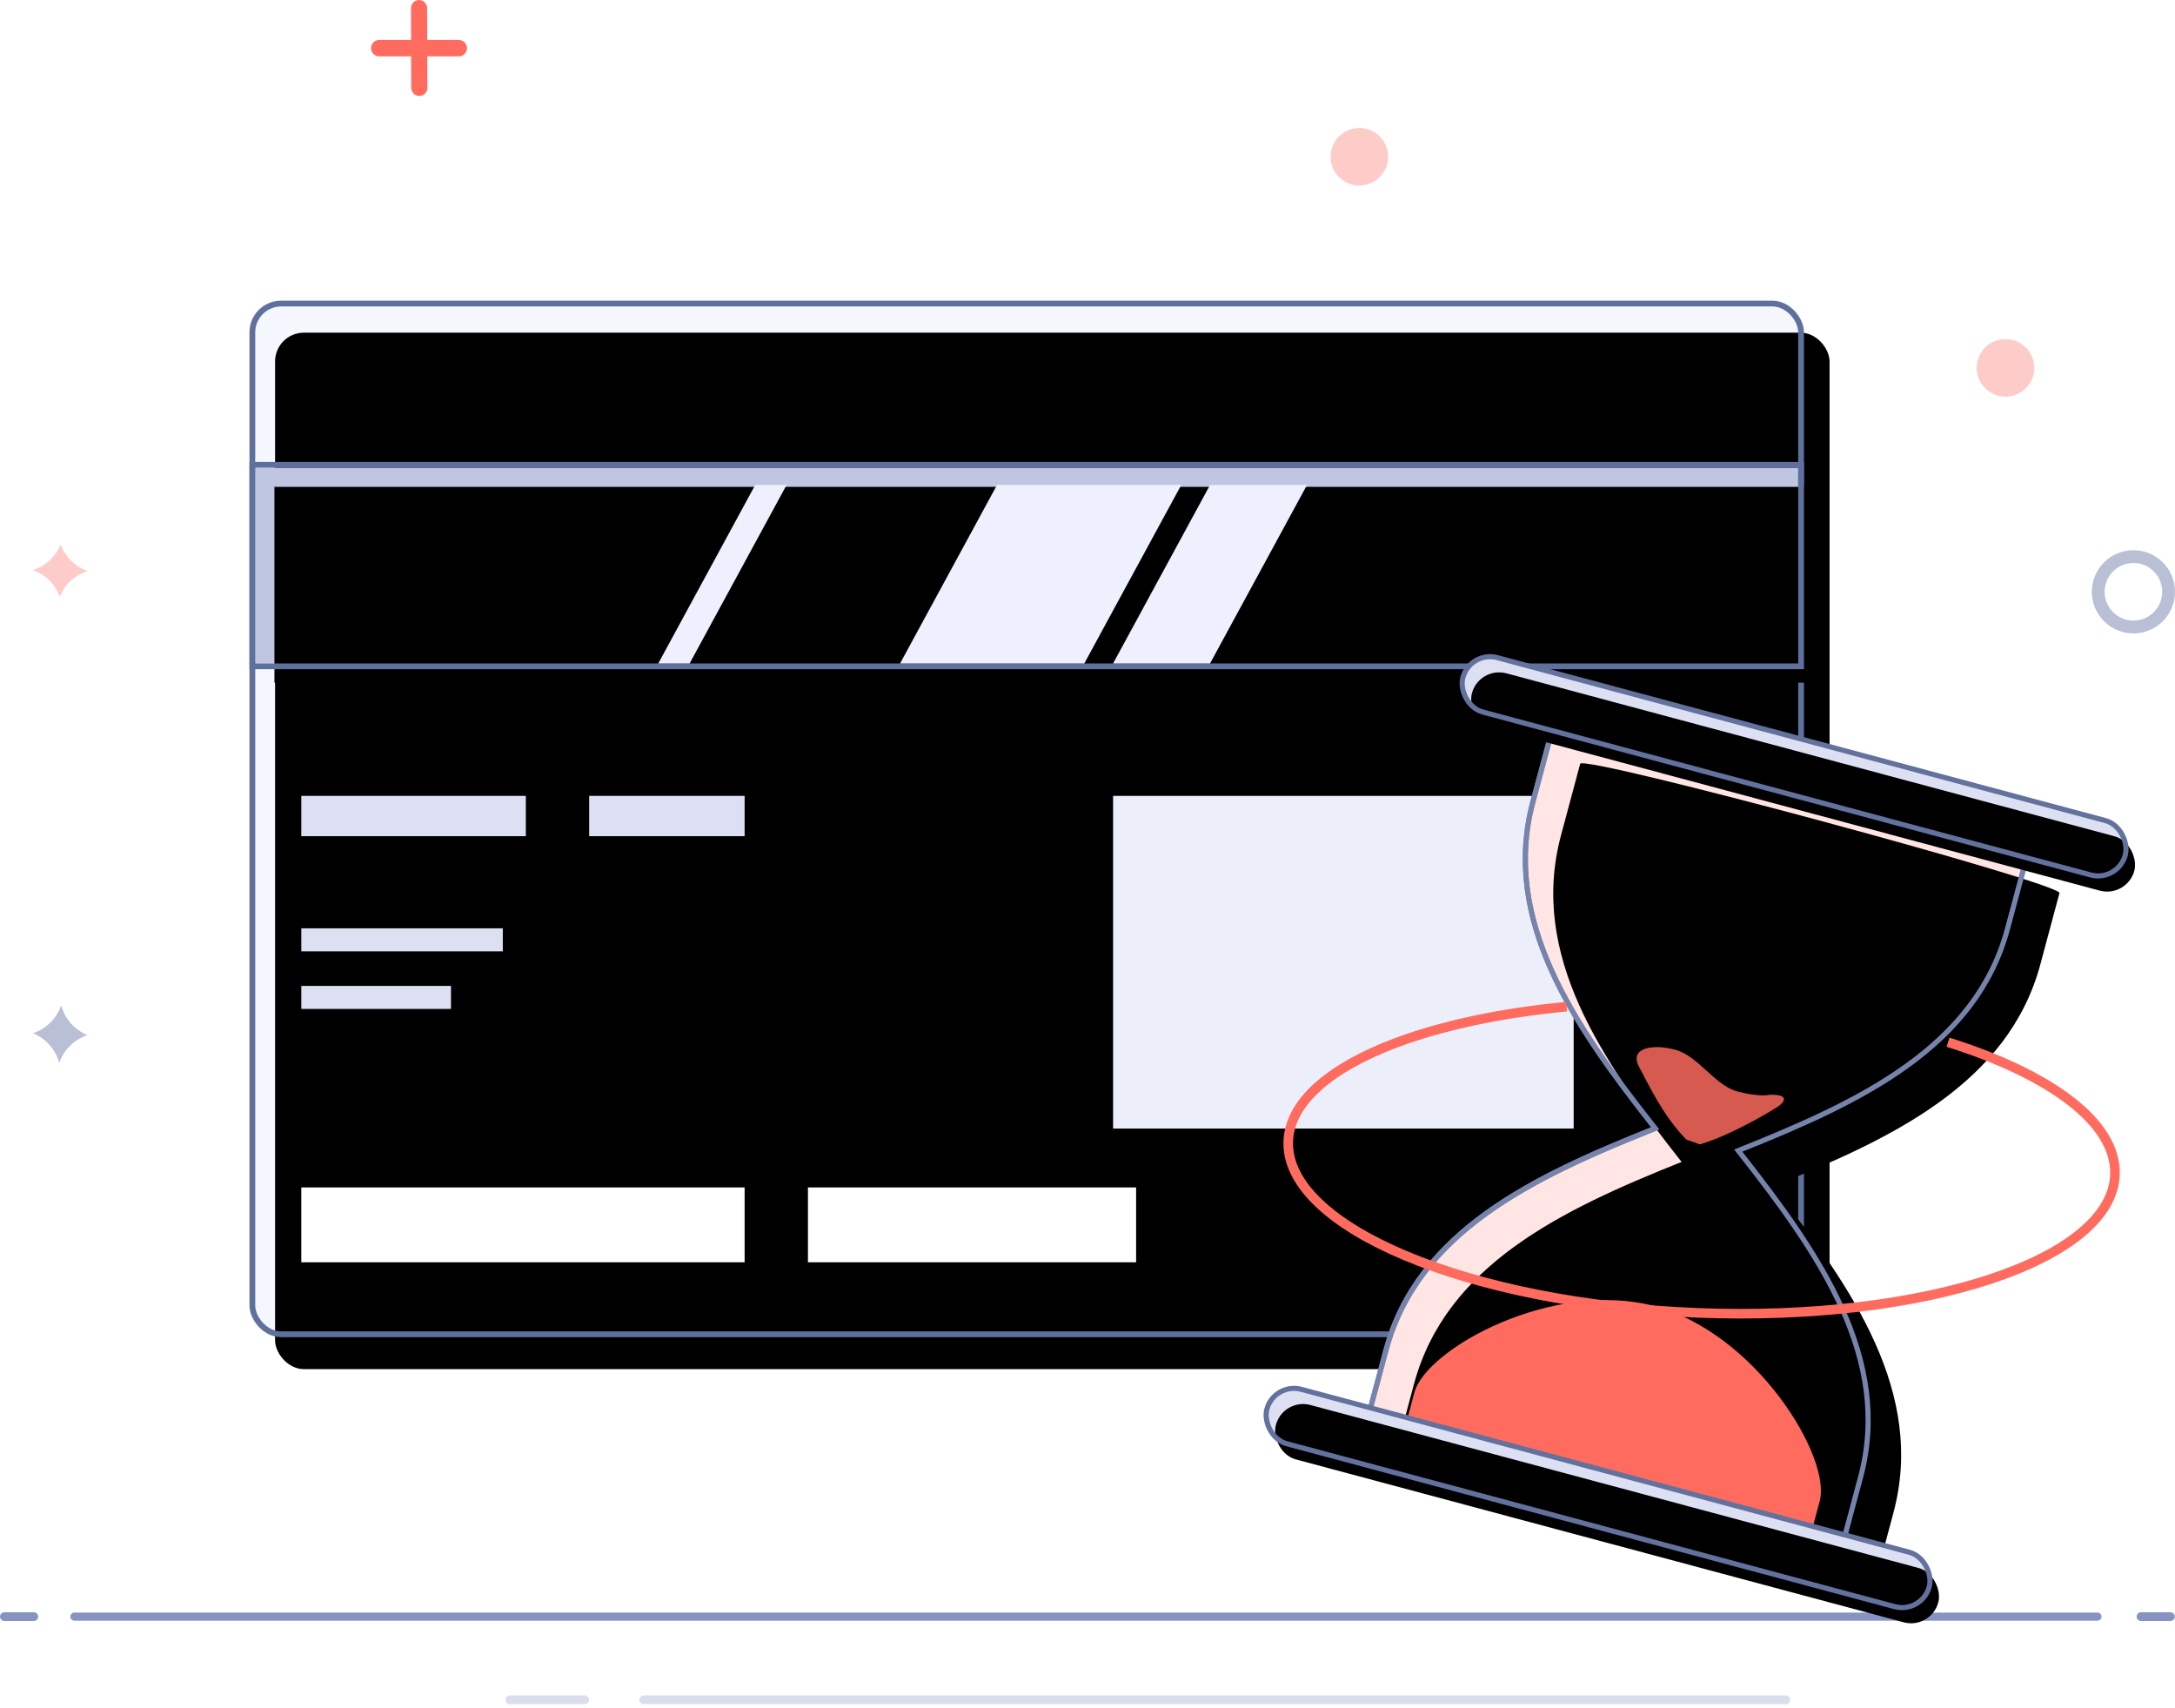
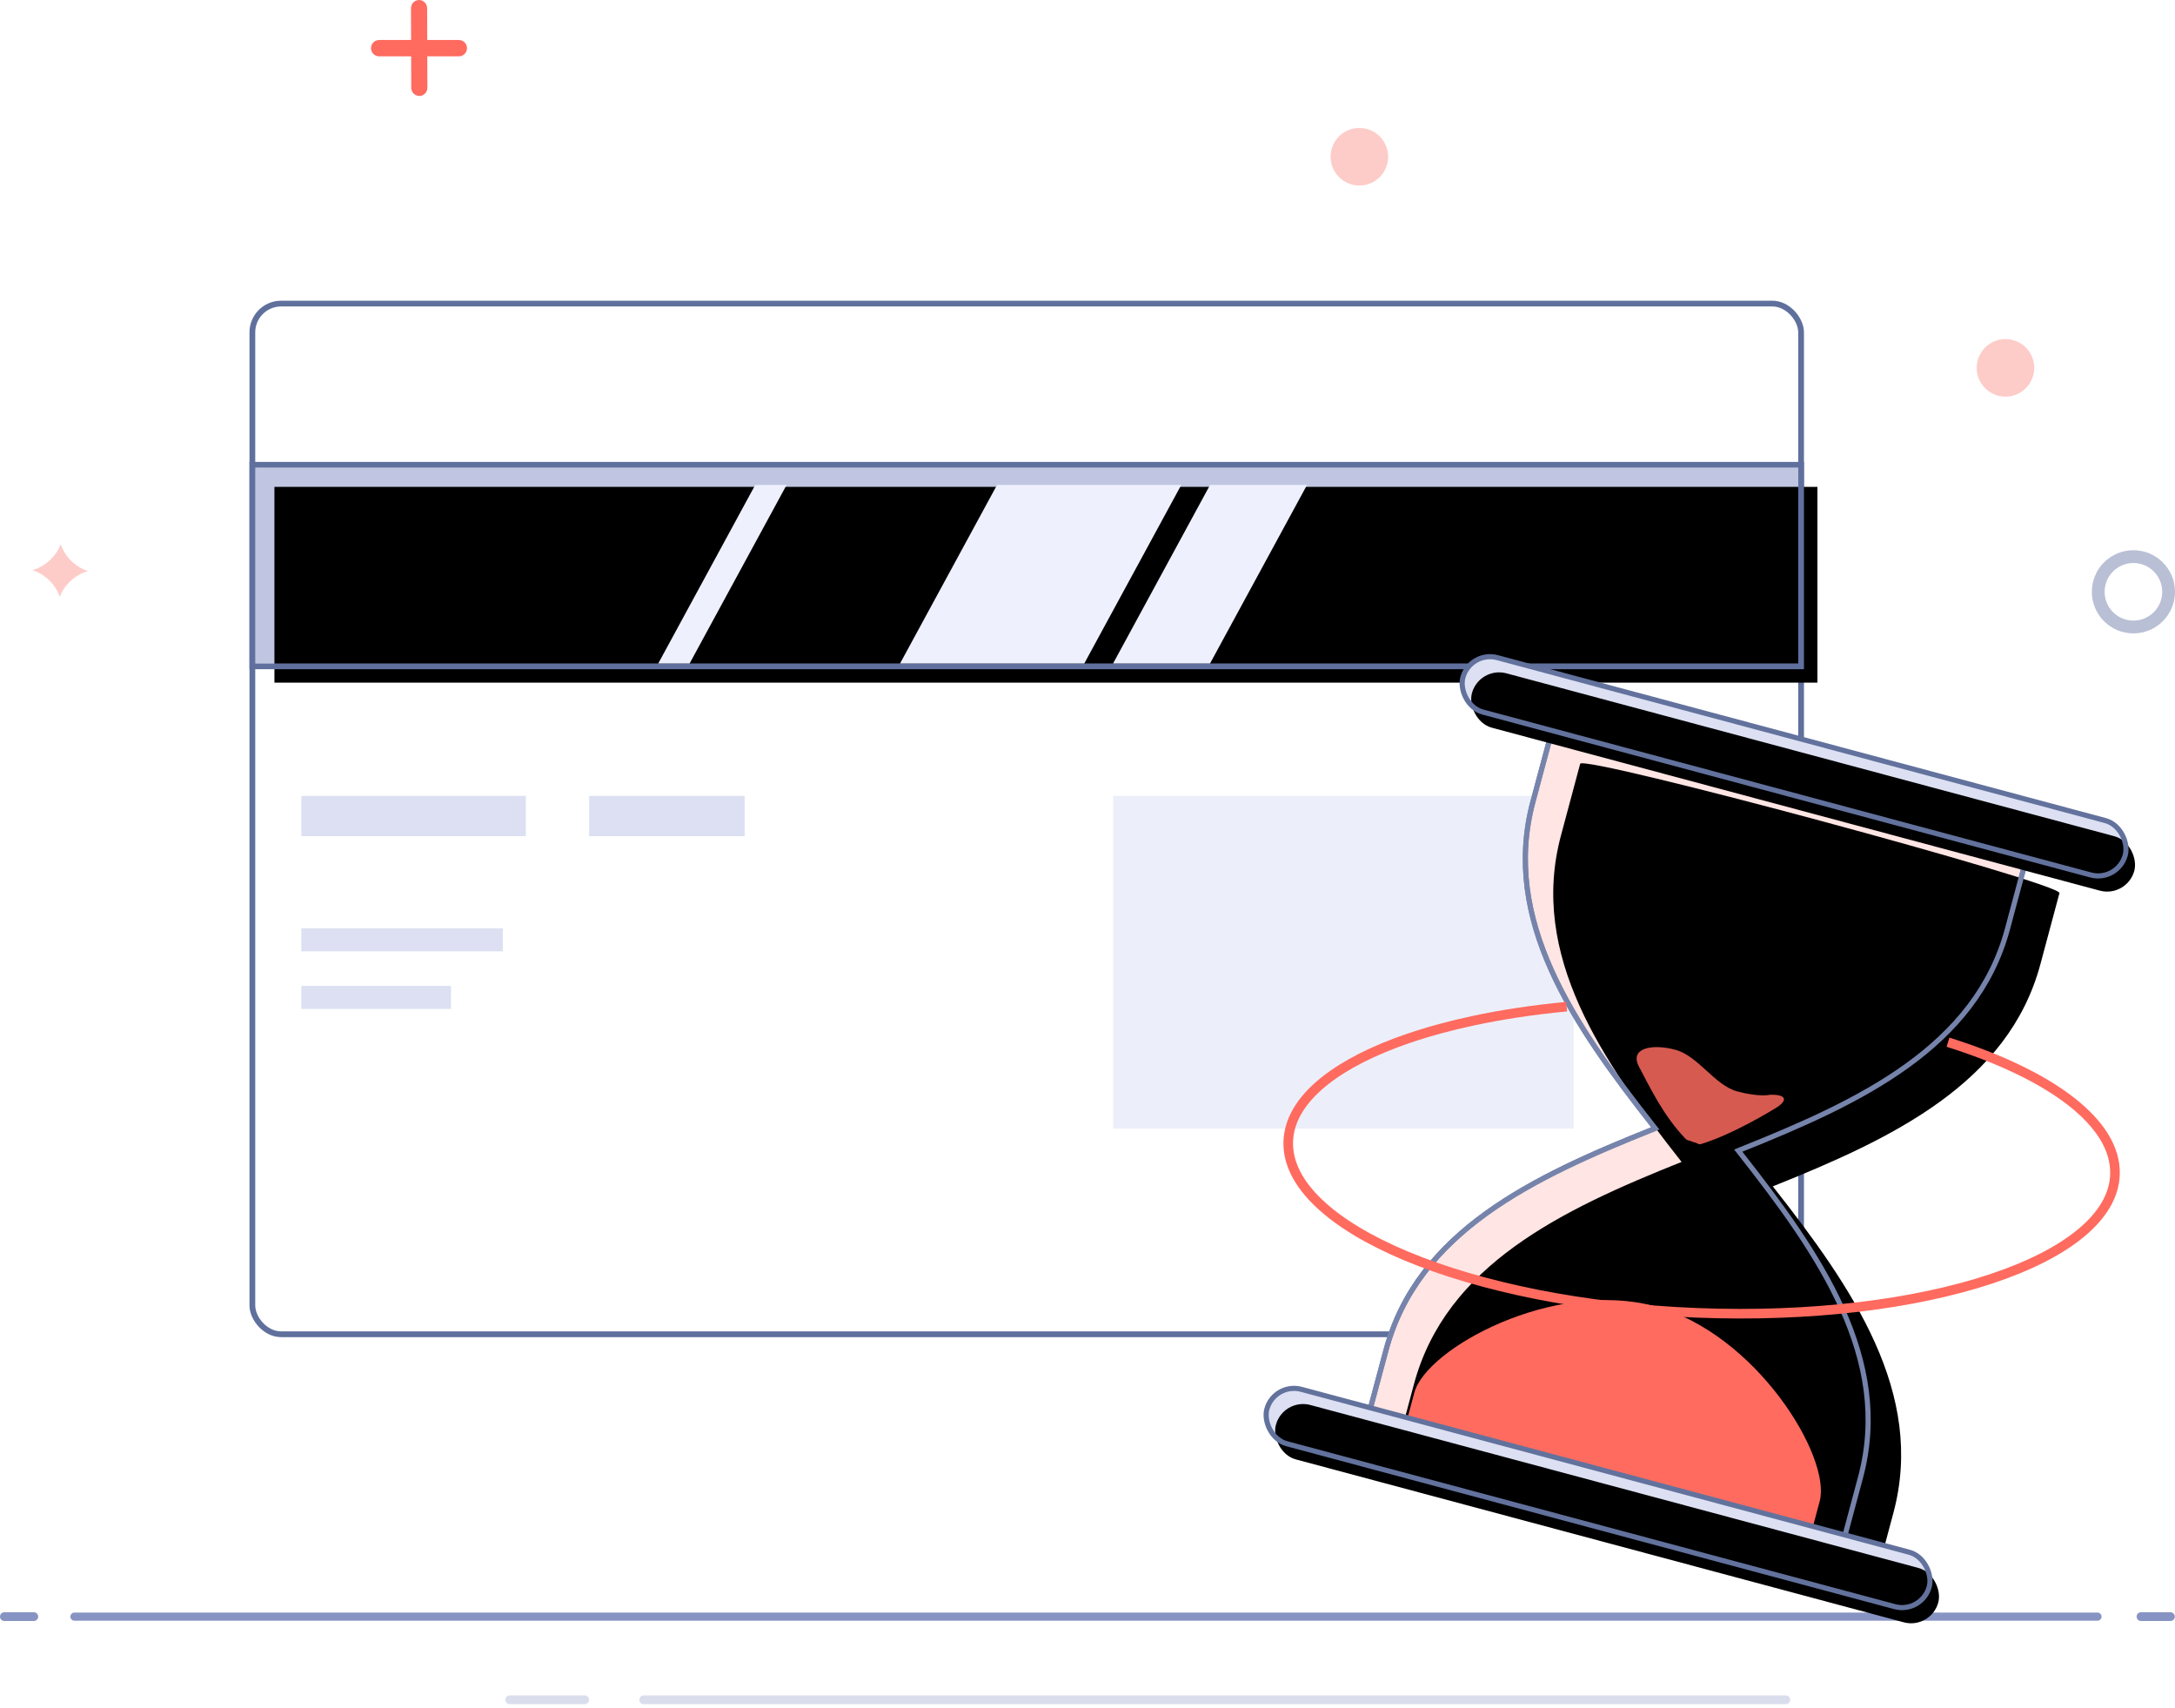
<svg xmlns="http://www.w3.org/2000/svg" xmlns:xlink="http://www.w3.org/1999/xlink" width="340px" height="267px" viewBox="0 0 340 267" version="1.1">
  <title>编组 11</title>
  <desc>Created with Sketch.</desc>
  <defs>
-     <rect id="path-1" x="0" y="0" width="243" height="162" rx="4.5" />
    <filter x="-1.0%" y="-1.5%" width="102.1%" height="103.1%" filterUnits="objectBoundingBox" id="filter-2">
      <feOffset dx="4" dy="5" in="SourceAlpha" result="shadowOffsetInner1" />
      <feComposite in="shadowOffsetInner1" in2="SourceAlpha" operator="arithmetic" k2="-1" k3="1" result="shadowInnerInner1" />
      <feColorMatrix values="0 0 0 0 1   0 0 0 0 1   0 0 0 0 1  0 0 0 1 0" type="matrix" in="shadowInnerInner1" />
    </filter>
    <rect id="path-3" x="0.9" y="26.1" width="241.2" height="30.6" />
    <filter x="-1.0%" y="-7.8%" width="102.0%" height="115.7%" filterUnits="objectBoundingBox" id="filter-4">
      <feOffset dx="3" dy="3" in="SourceAlpha" result="shadowOffsetInner1" />
      <feComposite in="shadowOffsetInner1" in2="SourceAlpha" operator="arithmetic" k2="-1" k3="1" result="shadowInnerInner1" />
      <feColorMatrix values="0 0 0 0 1   0 0 0 0 1   0 0 0 0 1  0 0 0 1 0" type="matrix" in="shadowInnerInner1" />
    </filter>
    <path d="M303.961,235.816 L303.961,222.496 C303.961,203.195 288.718,190.192 272.542,178.096 C288.716,166.002 303.961,152.999 303.961,133.696 C303.961,133.696 303.961,126.048 303.961,122.224 C303.961,120.622 226.361,120.535 226.361,122.094 C226.361,125.961 226.361,133.696 226.361,133.696 C226.361,152.999 241.606,166.002 257.781,178.096 C241.606,190.19 226.361,203.194 226.361,222.496 L226.361,235.816 L303.961,235.816 Z" id="path-5" />
    <filter x="-3.9%" y="-2.6%" width="107.7%" height="105.2%" filterUnits="objectBoundingBox" id="filter-6">
      <feOffset dx="6" dy="4" in="SourceAlpha" result="shadowOffsetInner1" />
      <feComposite in="shadowOffsetInner1" in2="SourceAlpha" operator="arithmetic" k2="-1" k3="1" result="shadowInnerInner1" />
      <feColorMatrix values="0 0 0 0 1   0 0 0 0 1   0 0 0 0 1  0 0 0 1 0" type="matrix" in="shadowInnerInner1" />
    </filter>
    <rect id="path-7" x="226.853" y="115.377" width="107.2" height="8.8" rx="4.4" />
    <filter x="-1.3%" y="-15.9%" width="102.6%" height="131.8%" filterUnits="objectBoundingBox" id="filter-8">
      <feOffset dx="2" dy="2" in="SourceAlpha" result="shadowOffsetInner1" />
      <feComposite in="shadowOffsetInner1" in2="SourceAlpha" operator="arithmetic" k2="-1" k3="1" result="shadowInnerInner1" />
      <feColorMatrix values="0 0 0 0 1   0 0 0 0 1   0 0 0 0 1  0 0 0 1 0" type="matrix" in="shadowInnerInner1" />
    </filter>
    <rect id="path-9" x="196.209" y="229.742" width="107.2" height="8.8" rx="4.4" />
    <filter x="-1.3%" y="-15.9%" width="102.6%" height="131.8%" filterUnits="objectBoundingBox" id="filter-10">
      <feOffset dx="2" dy="2" in="SourceAlpha" result="shadowOffsetInner1" />
      <feComposite in="shadowOffsetInner1" in2="SourceAlpha" operator="arithmetic" k2="-1" k3="1" result="shadowInnerInner1" />
      <feColorMatrix values="0 0 0 0 1   0 0 0 0 1   0 0 0 0 1  0 0 0 1 0" type="matrix" in="shadowInnerInner1" />
    </filter>
  </defs>
  <g id="页面-1" stroke="none" stroke-width="1" fill="none" fill-rule="evenodd">
    <g id="云容器监控-配置通知备份" transform="translate(-897, -251)">
      <g id="编组" transform="translate(894, 251)">
        <g id="编组-11" transform="translate(3, 0)">
          <g id="编组-10" transform="translate(39, 47)">
            <g id="矩形">
              <use fill="#F5F7FE" fill-rule="evenodd" xlink:href="#path-1" />
              <use fill="black" fill-opacity="1" filter="url(#filter-2)" xlink:href="#path-1" />
              <rect stroke="#60709D" stroke-width="0.9" stroke-linejoin="square" x="0.45" y="0.45" width="242.1" height="161.1" rx="4.5" />
            </g>
            <g id="矩形">
              <use fill="#C0C6E1" fill-rule="evenodd" xlink:href="#path-3" />
              <use fill="black" fill-opacity="1" filter="url(#filter-4)" xlink:href="#path-3" />
              <rect stroke="#60709E" stroke-width="0.9" x="0.45" y="25.65" width="242.1" height="31.5" />
            </g>
            <polygon id="矩形" fill="#EEF1FD" points="116.858 28.8 145.658 28.8 130.5 56.7 101.7 56.7" />
            <polygon id="矩形备份-9" fill="#EEF1FD" points="150.158 28.8 165.317 28.8 150.158 56.7 135 56.7" />
            <polygon id="矩形备份-8" fill="#EEF1FD" points="79.058 28.8 83.963 28.8 68.804 56.7 63.9 56.7" />
            <rect id="矩形" fill="#DCE0F2" x="8.1" y="77.4" width="35.1" height="6.3" />
            <rect id="矩形备份-5" fill="#FFFFFF" x="8.1" y="138.6" width="69.3" height="11.7" />
            <rect id="矩形备份-6" fill="#FFFFFF" x="87.3" y="138.6" width="51.3" height="11.7" />
            <rect id="矩形备份-3" fill="#DCE0F2" x="8.1" y="98.1" width="31.5" height="3.6" />
            <rect id="矩形备份-4" fill="#DCE0F2" x="8.1" y="107.1" width="23.4" height="3.6" />
            <rect id="矩形备份-2" fill="#DCE0F2" x="53.1" y="77.4" width="24.3" height="6.3" />
            <rect id="矩形备份-7" fill="#ECEFFA" x="135" y="77.4" width="72" height="52" />
          </g>
          <g id="Group" transform="translate(5, 0)">
-             <path d="M4.414,165.906 C3.659,163.876 1.996,162.288 -0.087,161.646 C1.996,161.006 3.659,159.418 4.414,157.387 C5.169,159.418 6.831,161.006 8.915,161.646 C6.831,162.288 5.169,163.876 4.414,165.906" id="Fill-28" fill="#B9C0D5" transform="translate(4.414, 161.647) rotate(-268) translate(-4.414, -161.647) " />
            <path d="M4.414,93.295 C3.686,91.336 2.082,89.804 0.071,89.185 C2.082,88.567 3.686,87.034 4.414,85.075 C5.143,87.034 6.747,88.567 8.757,89.185 C6.747,89.804 5.143,91.336 4.414,93.295" id="Fill-32" fill="#FDCCC9" transform="translate(4.414, 89.185) rotate(181) translate(-4.414, -89.185) " />
            <path d="M60.507,0.001 L60.492,0 C61.197,0 61.77,0.57 61.772,1.279 L61.786,6.249 L66.721,6.25 C67.383,6.25 67.928,6.749 67.993,7.397 L68,7.529 C68,8.235 67.43,8.808 66.721,8.808 L61.794,8.808 L61.809,13.721 C61.811,14.383 61.309,14.928 60.667,14.993 L60.551,14.998 L60.435,14.993 C59.791,14.928 59.288,14.386 59.286,13.721 L59.271,8.808 L54.279,8.808 C53.617,8.808 53.072,8.309 53.007,7.661 L53,7.529 C53,6.823 53.57,6.25 54.279,6.25 L59.263,6.249 L59.249,1.279 C59.247,0.617 59.749,0.072 60.392,0.007 L60.507,0.001 Z" id="Combined-Shape" fill="#FF6B5F" />
          </g>
          <path d="M328,92.502 C328,90.982 328.616,89.607 329.611,88.611 C330.606,87.616 331.981,87 333.5,87 C335.019,87 336.394,87.616 337.389,88.611 C338.384,89.607 339,90.982 339,92.502 C339,94.021 338.384,95.397 337.389,96.392 C336.394,97.388 335.019,98.003 333.5,98.003 C331.981,98.003 330.606,97.388 329.611,96.392 C328.616,95.397 328,94.021 328,92.502 Z" id="Oval-12-Copy-6" stroke="#7684AC" stroke-width="2" opacity="0.51" />
          <path d="M212.499,29 C214.983,29 216.998,26.985 216.998,24.5 C216.998,22.015 214.983,20 212.499,20 C210.014,20 208,22.015 208,24.5 C208,26.985 210.014,29 212.499,29 Z" id="Oval-12-Copy-4" fill="#FA9B94" opacity="0.51" />
          <path d="M313.499,62 C315.983,62 317.998,59.985 317.998,57.5 C317.998,55.015 315.983,53 313.499,53 C311.014,53 309,55.015 309,57.5 C309,59.985 311.014,62 313.499,62 Z" id="Oval-12-Copy-5" fill="#FA9B94" opacity="0.51" />
          <g id="Group-7备份-2" transform="translate(0, 252)" fill="#8794C3">
            <path d="M99.932,13.685 C99.932,13.307 100.249,13 100.62,13 L279.16,13 C279.54,13 279.848,13.304 279.848,13.685 L279.848,13.685 C279.848,14.064 279.531,14.371 279.16,14.371 L100.62,14.371 C100.24,14.371 99.932,14.067 99.932,13.685 L99.932,13.685 Z" id="Rectangle-Copy-2" opacity="0.31" />
            <path d="M79,13.685 C79,13.307 79.298,13 79.685,13 L91.405,13 C91.783,13 92.09,13.304 92.09,13.685 L92.09,13.685 C92.09,14.064 91.792,14.371 91.405,14.371 L79.685,14.371 C79.307,14.371 79,14.067 79,13.685 L79,13.685 Z" id="Rectangle-Copy-3" opacity="0.31" />
            <path d="M11,0.685 C11,0.334 11.291,0.049 11.627,0.049 L327.891,0.049 C328.237,0.049 328.517,0.332 328.517,0.685 L328.517,0.685 C328.517,1.037 328.227,1.322 327.891,1.322 L11.627,1.322 C11.281,1.322 11,1.039 11,0.685 L11,0.685 Z" id="Rectangle" />
            <path d="M334,0.685 C334,0.307 334.304,0 334.685,0 L339.285,0 C339.663,0 339.97,0.304 339.97,0.685 L339.97,0.685 C339.97,1.064 339.665,1.371 339.285,1.371 L334.685,1.371 C334.307,1.371 334,1.067 334,0.685 L334,0.685 Z" id="Rectangle-Copy" />
            <path d="M0,0.685 C0,0.307 0.304,0 0.685,0 L5.285,0 C5.663,0 5.97,0.304 5.97,0.685 L5.97,0.685 C5.97,1.064 5.665,1.371 5.285,1.371 L0.685,1.371 C0.307,1.371 0,1.067 0,0.685 L0,0.685 Z" id="Rectangle-Copy" />
          </g>
          <path d="M227.221,117.877 L304.021,117.877 L304.021,133.757 C304.021,152.94 288.82,165.83 272.762,177.837 C272.619,177.944 272.476,178.051 272.336,178.159 C272.478,178.265 272.62,178.371 272.762,178.477 C288.822,190.485 304.021,203.375 304.021,222.557 L304.021,235.477 L227.221,235.477 L227.221,222.557 C227.221,203.374 242.422,190.484 258.48,178.477 C258.623,178.37 258.767,178.263 258.907,178.155 C258.765,178.049 258.622,177.943 258.48,177.837 C242.422,165.83 227.221,152.94 227.221,133.757 L227.221,117.877 Z" id="save-energy" stroke="#7684AC" stroke-width="0.8" fill="#FFE5E3" fill-rule="nonzero" transform="translate(265.621, 176.677) rotate(15) translate(-265.621, -176.677) " />
          <g id="save-energy" fill-rule="nonzero" transform="translate(265.161, 178.394) rotate(15) translate(-265.161, -178.394) " fill="black" fill-opacity="1">
            <use filter="url(#filter-6)" xlink:href="#path-5" />
          </g>
          <path d="M227.221,117.877 L304.021,117.877 L304.021,133.757 C304.021,152.94 288.82,165.83 272.762,177.837 C272.619,177.944 272.476,178.051 272.336,178.159 C272.478,178.265 272.62,178.371 272.762,178.477 C288.822,190.485 304.021,203.375 304.021,222.557 L304.021,235.477 L227.221,235.477 L227.221,222.557 C227.221,203.374 242.422,190.484 258.48,178.477 C258.623,178.37 258.767,178.263 258.907,178.155 C258.765,178.049 258.622,177.943 258.48,177.837 C242.422,165.83 227.221,152.94 227.221,133.757 L227.221,117.877 Z" id="save-energy" stroke="#7684AC" stroke-width="0.8" fill-rule="nonzero" transform="translate(265.621, 176.677) rotate(15) translate(-265.621, -176.677) " />
          <g id="矩形" transform="translate(280.453, 119.777) rotate(15) translate(-280.453, -119.777) ">
            <use fill="#DCE0F2" fill-rule="evenodd" xlink:href="#path-7" />
            <use fill="black" fill-opacity="1" filter="url(#filter-8)" xlink:href="#path-7" />
            <use stroke="#62729D" stroke-width="0.8" xlink:href="#path-7" />
          </g>
          <path d="M287.995,230.557 L222.395,230.557 L222.395,226.475 C222.395,219.323 238.795,203.707 255.195,203.707 C271.595,203.707 287.995,219.323 287.995,226.475 L287.995,230.557 Z" id="Shape" fill="#FF6B5F" transform="translate(255.195, 217.132) rotate(15) translate(-255.195, -217.132) " />
          <path d="M255.151,169.892 C252.78,167.38 256.266,165.793 259.956,165.817 C263.647,165.841 267.319,169.598 270.938,169.598 C274.557,169.598 276.02,168.787 276.02,168.787 C278.552,168.01 279.096,168.916 277.219,170.775 C277.219,170.775 272.064,176.269 267.546,179.05 C267.245,179.236 266.65,178.909 266.376,179.05 C266.139,178.928 265.368,179.037 265.112,178.882 C260.629,176.164 257.523,172.404 255.151,169.892 Z" id="Shape" fill="#FF6B5F" opacity="0.839" transform="translate(267.49, 172.463) rotate(15) translate(-267.49, -172.463) " />
          <g id="矩形备份" transform="translate(249.809, 234.142) rotate(15) translate(-249.809, -234.142) ">
            <use fill="#DCE0F2" fill-rule="evenodd" xlink:href="#path-9" />
            <use fill="black" fill-opacity="1" filter="url(#filter-10)" xlink:href="#path-9" />
            <use stroke="#62729D" stroke-width="0.8" xlink:href="#path-9" />
          </g>
          <path d="M274.349,150.425 C271.094,146.316 267.79,142.597 264.516,139.334 C263.23,138.052 261.948,136.839 260.676,135.702 C258.74,133.969 256.826,132.409 254.952,131.035 C246.142,124.575 238.209,122.222 232.951,125.415 C221.52,132.356 227.051,162.869 245.304,193.567 C263.556,224.266 287.619,243.525 299.049,236.585 C305.942,232.4 306.667,219.644 302.155,203.445" id="Oval-7备份" stroke="#FF6B5F" stroke-width="1.5" transform="translate(266, 181) rotate(-57) translate(-266, -181) " />
        </g>
      </g>
    </g>
  </g>
</svg>